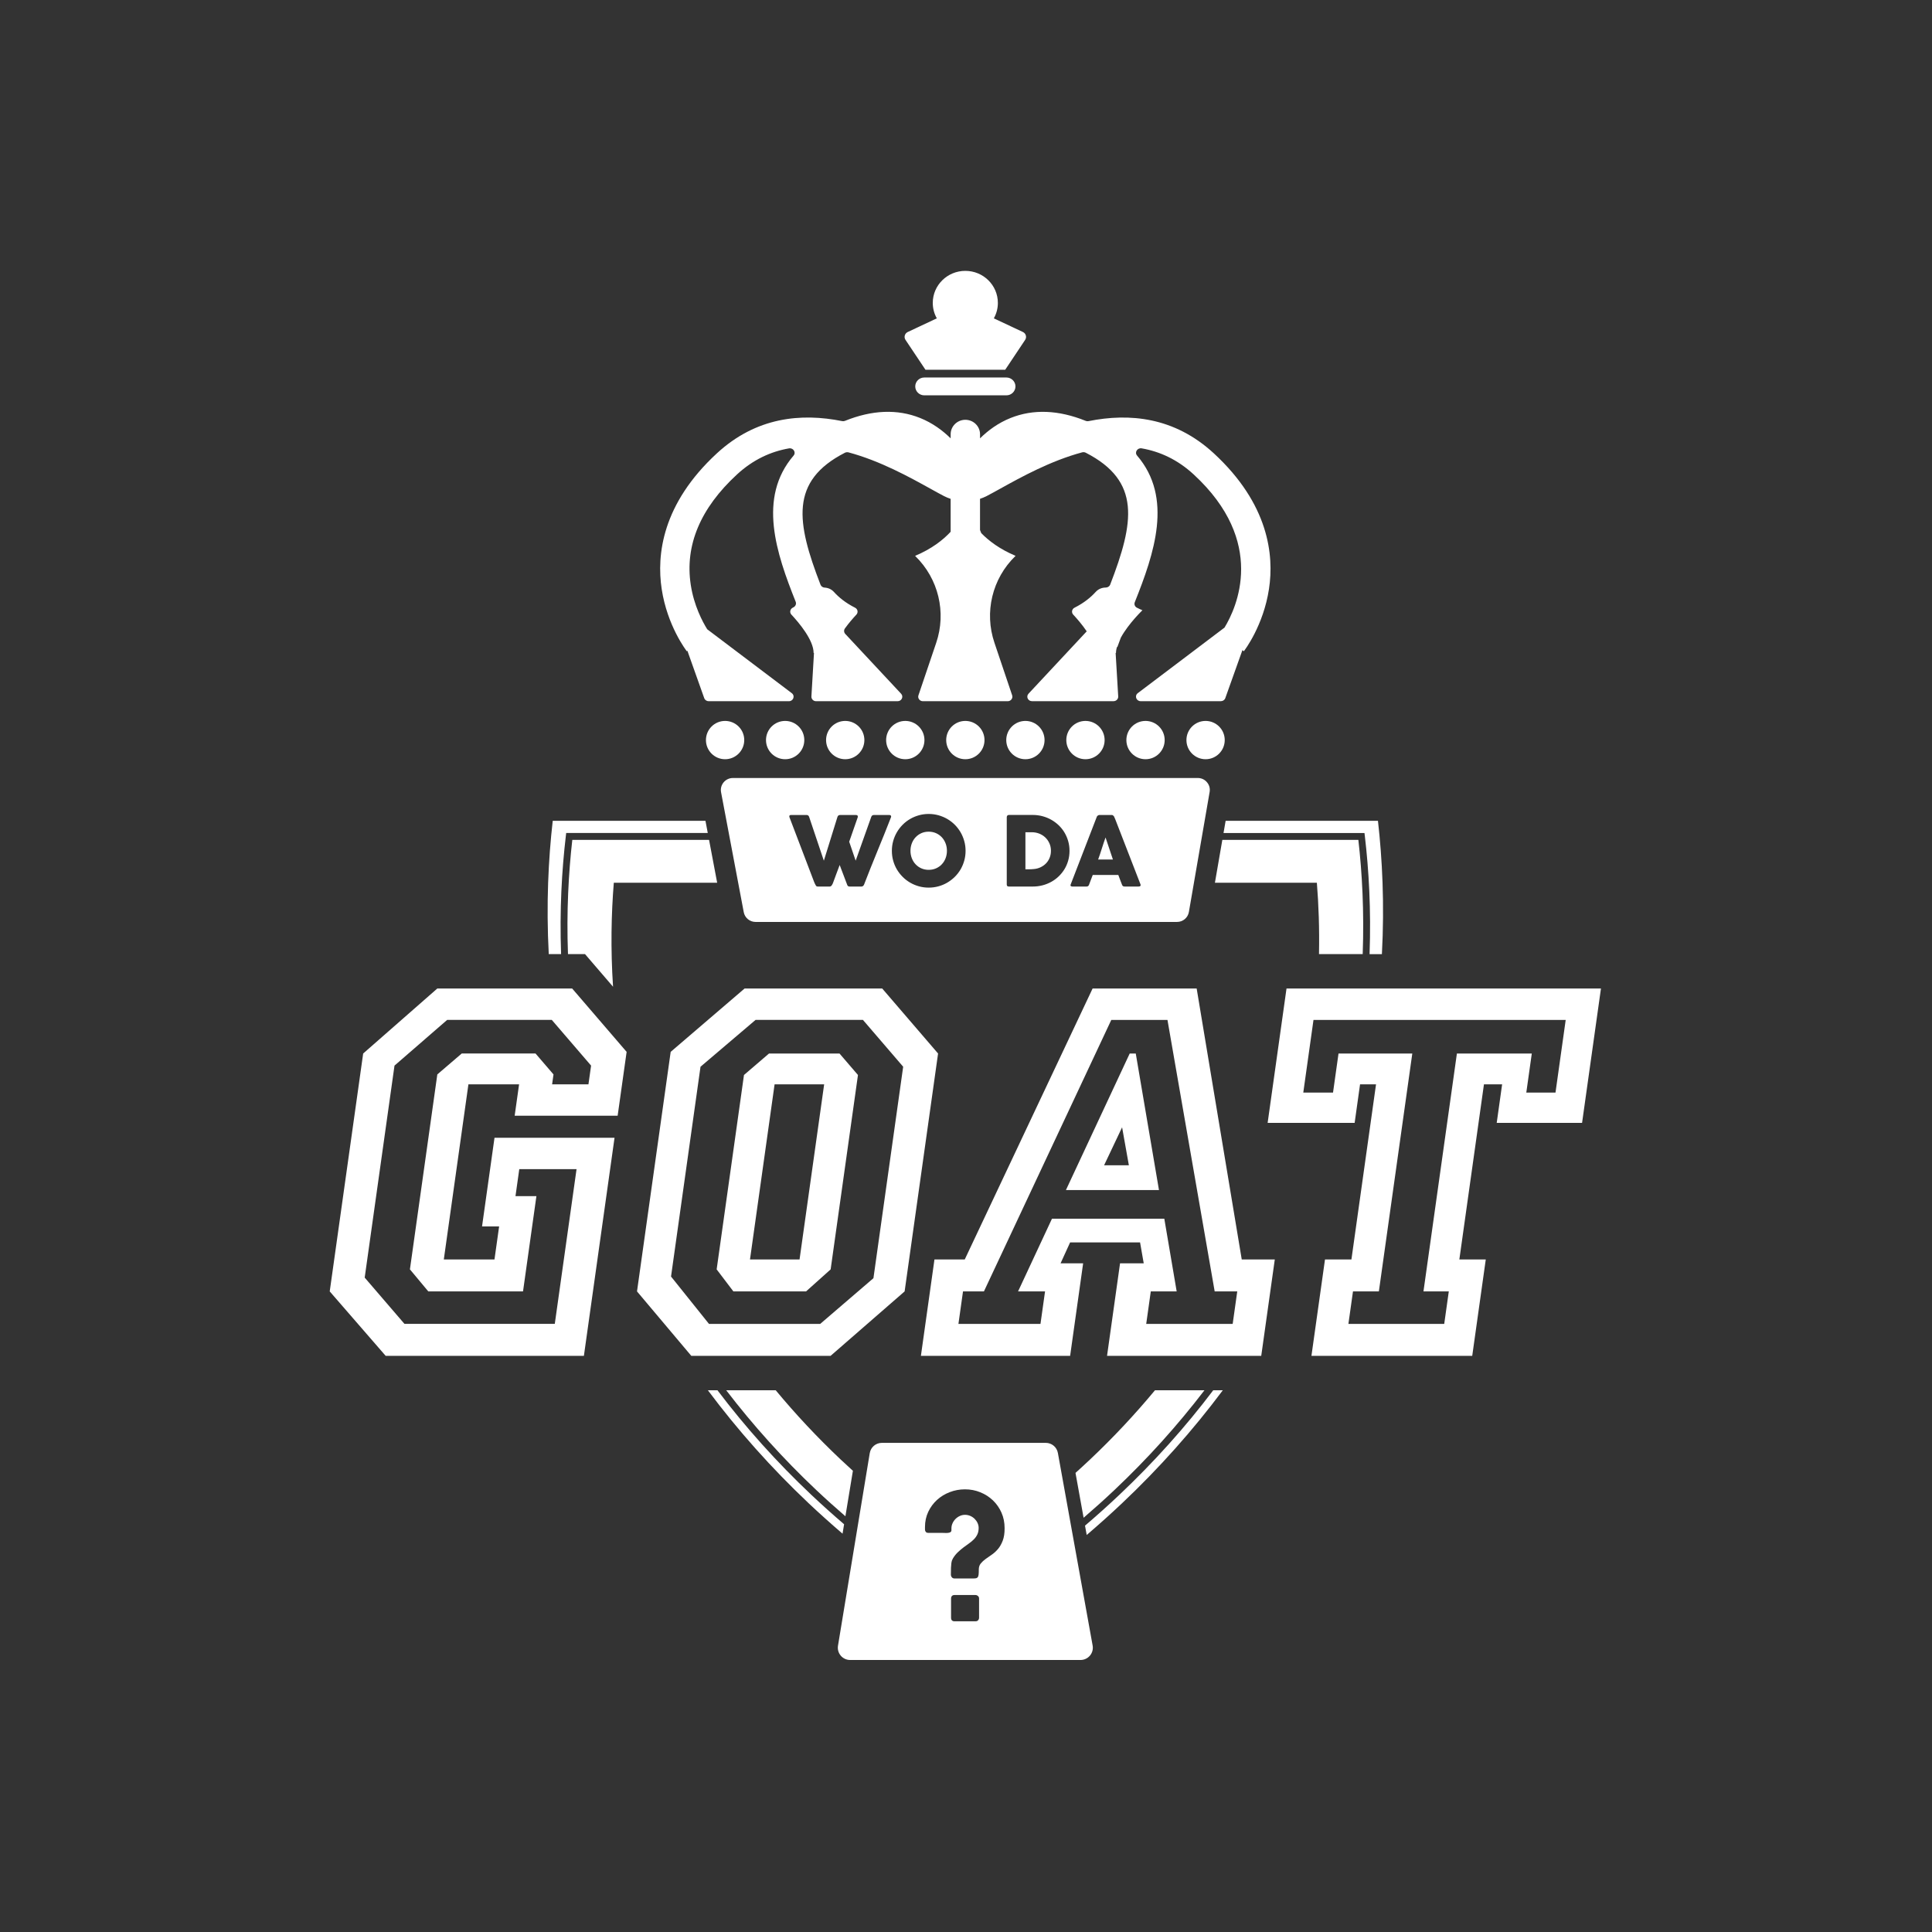
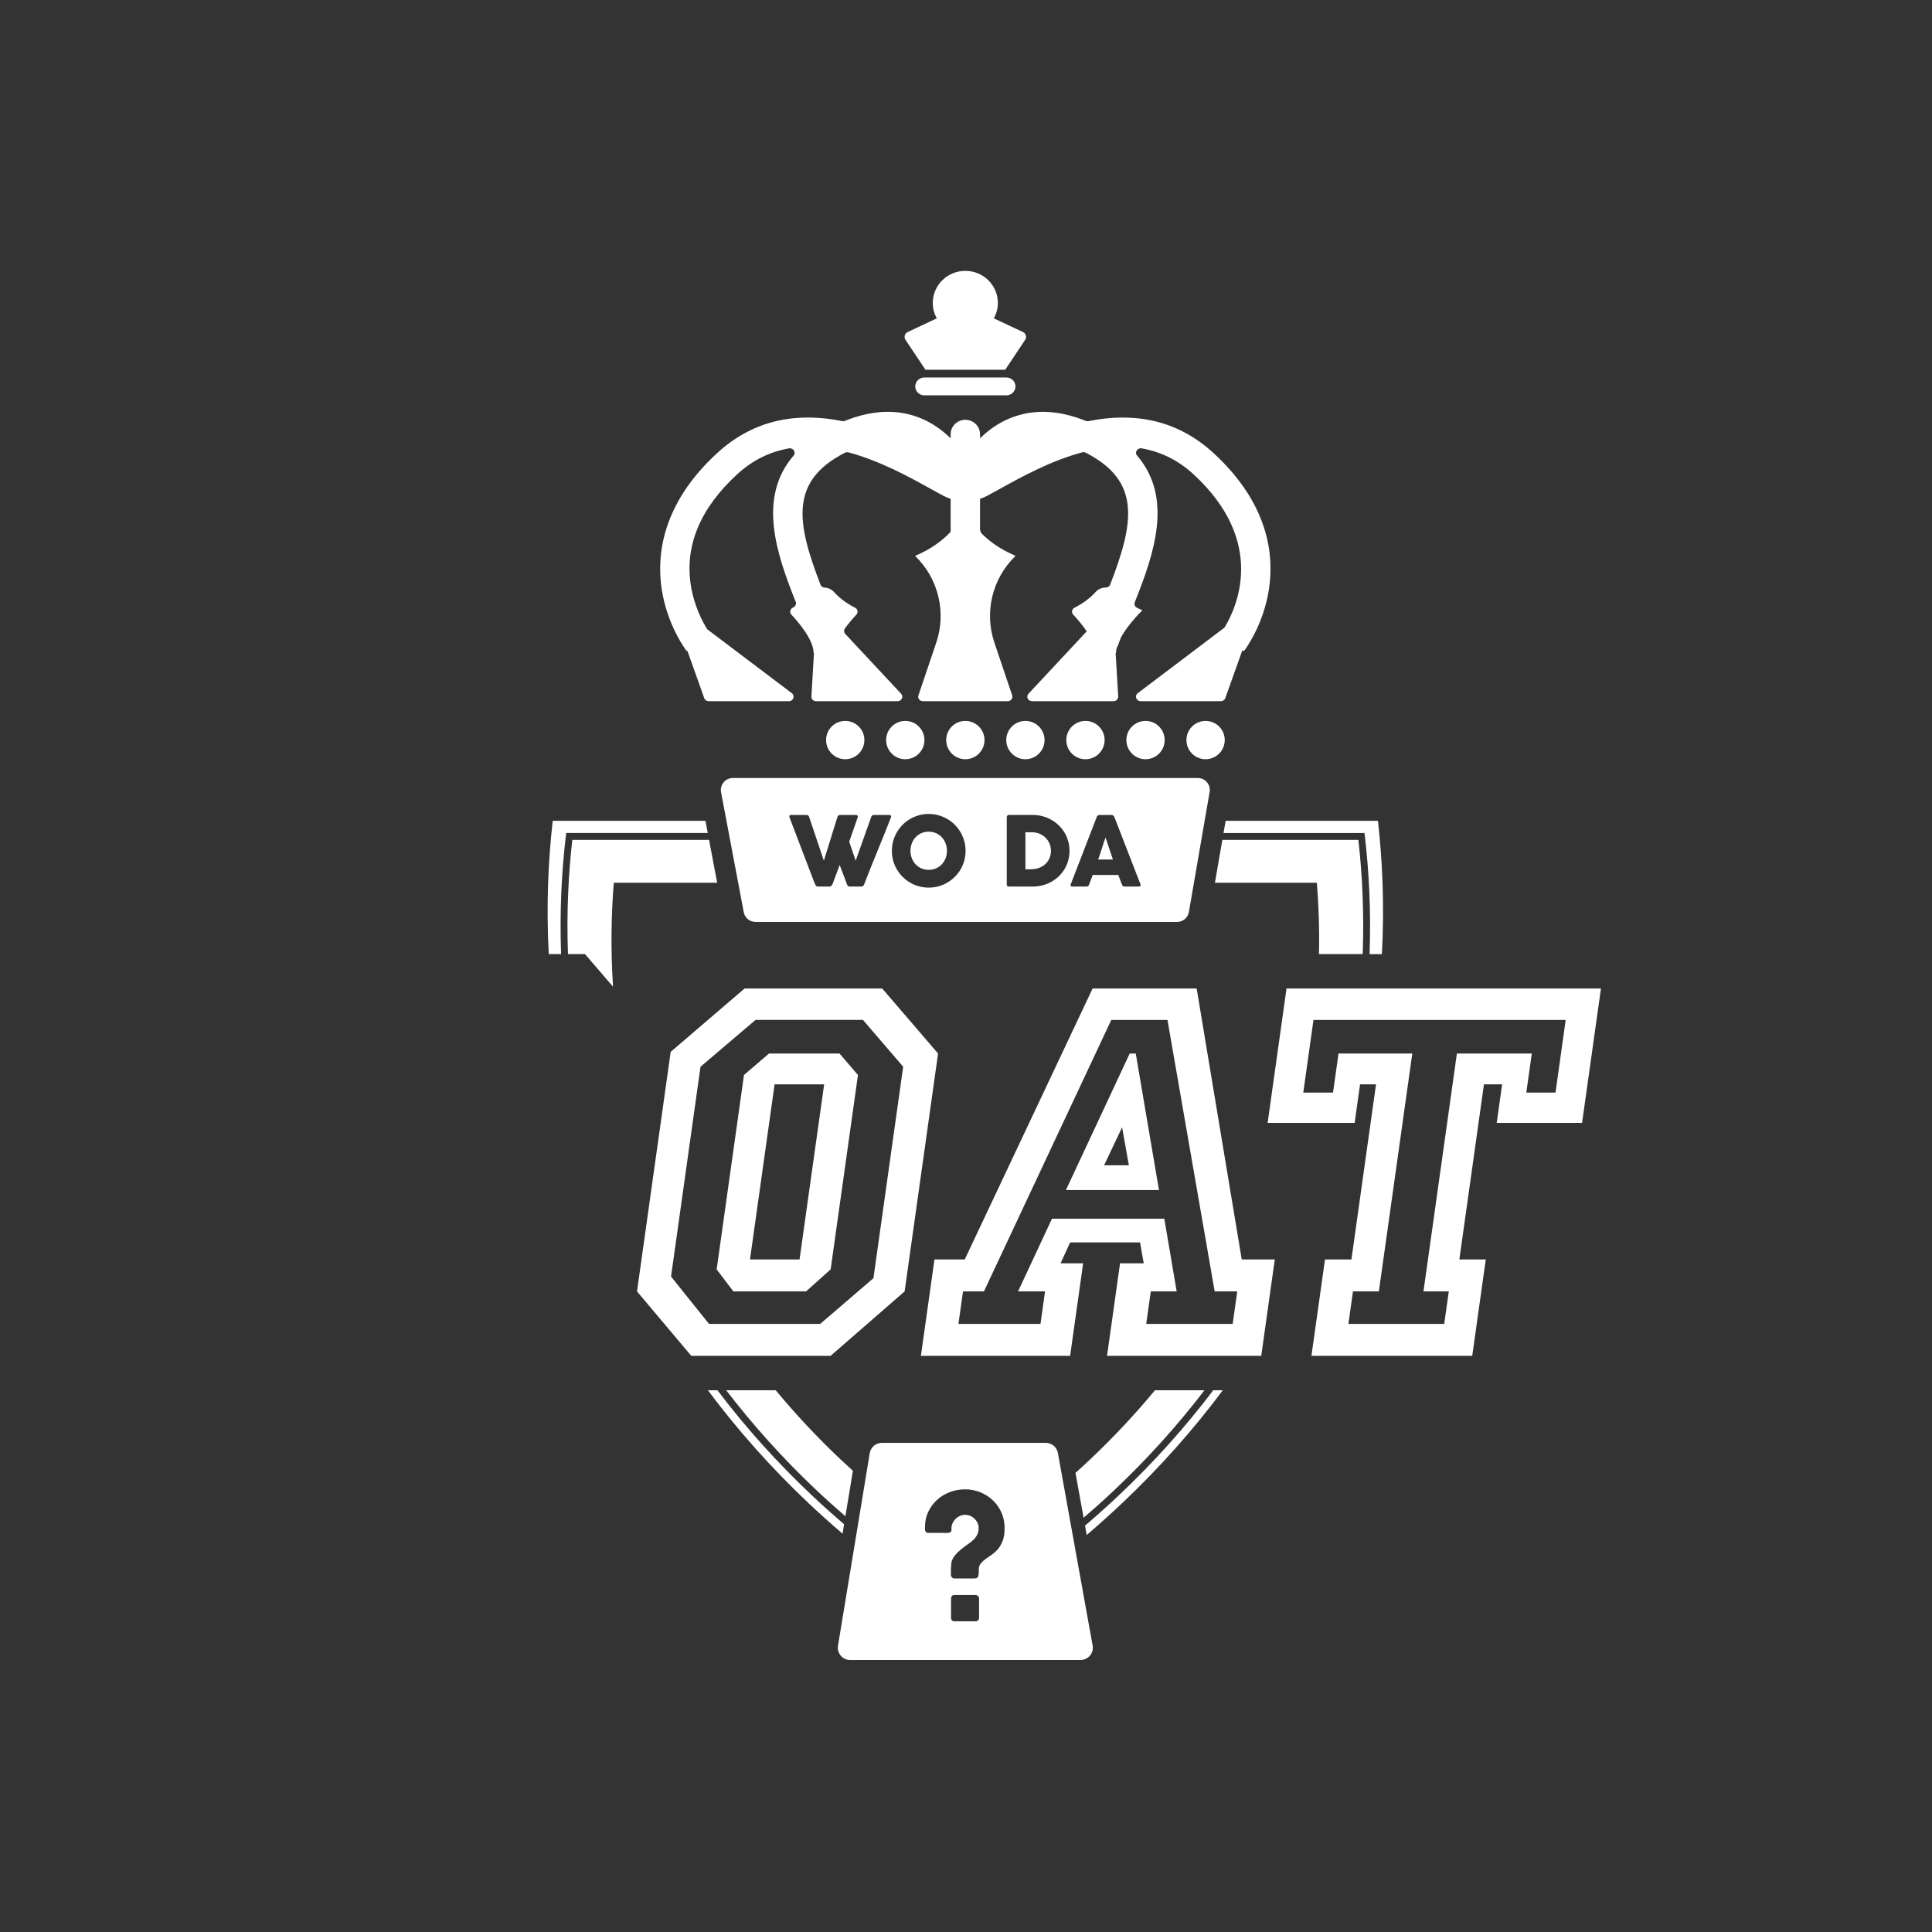
<svg xmlns="http://www.w3.org/2000/svg" width="200" height="200" viewBox="0 0 200 200" fill="none">
  <rect x="0" y="0" width="200" height="200" fill="#333333" stroke="none" />
  <path d="M142.645 84.97H126.877L126.659 86.233H141.251L141.288 86.548C141.703 90.07 141.942 94.2 141.777 98.771H143.054C143.331 93.595 143.094 88.924 142.645 84.97Z" fill="white" />
  <path d="M58.575 86.546L58.612 86.232H73.268L73.029 84.969H57.219C56.769 88.923 56.533 93.594 56.807 98.768H58.084C57.92 94.2 58.16 90.069 58.575 86.546Z" fill="white" />
  <path d="M60.561 98.769L61.627 100.01L63.462 102.145C63.202 98.202 63.281 94.573 63.542 91.381H74.241L73.402 86.944H59.245C58.856 90.372 58.636 94.365 58.797 98.769H58.925H60.561Z" fill="white" />
  <path d="M140.617 86.944H126.536L125.768 91.381H136.321C136.505 93.639 136.594 96.121 136.542 98.769H141.066C141.227 94.365 141.007 90.373 140.617 86.944Z" fill="white" />
-   <path d="M63.617 117.781L60.445 140.356H39.923L34.133 133.686L37.595 109.059L45.267 102.333H59.233L64.868 108.889L63.938 115.501H53.278L53.735 112.251H48.49L45.943 130.38H51.188L51.669 126.959H49.901L51.191 117.781H63.617ZM59.684 121.03H53.755L53.363 123.822H55.529L54.143 133.685H44.337L42.435 131.404L45.271 111.224L47.799 109.058H55.437L57.298 111.224L57.154 112.25H60.916L61.189 110.311L57.122 105.58H46.292L40.838 110.311L37.753 132.258L41.869 137.046H57.432L59.684 121.03Z" fill="white" />
  <path d="M97.109 109.059L93.647 133.686L85.983 140.356H71.562L65.943 133.686L69.428 108.889L77.076 102.333H91.329L97.109 109.059ZM93.496 110.427L89.332 105.581H78.215L72.517 110.427L69.465 132.147L73.393 137.049H84.908L90.418 132.317L93.496 110.427ZM88.816 111.283L85.988 131.406L83.443 133.686H75.919L74.188 131.406L77.016 111.283L79.608 109.059H86.905L88.816 111.283ZM85.316 112.251H80.185L77.638 130.38H82.769L85.316 112.251Z" fill="white" />
  <path d="M123.879 102.333L128.545 130.38H131.966L130.563 140.356H114.601L115.947 130.779H118.398L118.019 128.613H110.778L109.789 130.779H112.126L110.779 140.356H95.332L96.735 130.38H99.87L113.104 102.333H123.879ZM120.856 105.582H115.041L101.856 133.686H99.69L99.217 137.049H107.71L108.183 133.686H105.39L108.9 126.161H120.529L121.809 133.686H119.129L118.656 137.049H127.607L128.08 133.686H125.743L120.856 105.582ZM117.574 109.059L119.977 123.197H110.343L116.947 109.059H117.574ZM116.159 116.698L114.295 120.63H116.86L116.159 116.698Z" fill="white" />
  <path d="M165.73 102.333L163.775 116.242H154.939L155.499 112.251H153.618L151.071 130.38H153.807L152.405 140.356H135.76L137.163 130.38H139.899L142.446 112.251H140.792L140.232 116.242H131.225L133.179 102.333H165.73ZM162.081 105.582H135.972L134.915 113.106H137.994L138.563 109.059H146.201L142.74 133.686H140.06L139.587 137.049H149.506L149.979 133.686H147.357L150.818 109.059H158.571L158.002 113.106H161.024L162.081 105.582Z" fill="white" />
  <path d="M114.254 87.246C114.189 87.442 114.125 87.641 114.062 87.84C113.998 88.041 113.935 88.237 113.87 88.432C113.805 88.626 113.741 88.808 113.678 88.978H115.209L114.446 86.697C114.383 86.868 114.318 87.05 114.254 87.246Z" fill="white" />
  <path d="M108.211 86.695C108.032 86.524 107.82 86.39 107.58 86.295C107.339 86.201 107.082 86.153 106.81 86.153H106.151V89.988H106.57C106.646 89.988 106.723 89.985 106.794 89.981C106.868 89.977 106.941 89.971 107.013 89.964C107.263 89.944 107.496 89.884 107.712 89.782C107.928 89.68 108.117 89.548 108.278 89.383C108.438 89.218 108.565 89.024 108.656 88.801C108.747 88.578 108.793 88.336 108.793 88.073C108.793 87.794 108.74 87.537 108.636 87.303C108.533 87.07 108.39 86.867 108.211 86.695Z" fill="white" />
  <path d="M97.495 86.672C97.327 86.493 97.128 86.352 96.897 86.249C96.665 86.146 96.413 86.095 96.136 86.095C95.86 86.095 95.609 86.146 95.379 86.249C95.15 86.352 94.951 86.493 94.783 86.672C94.615 86.851 94.484 87.061 94.392 87.303C94.299 87.544 94.252 87.801 94.252 88.073C94.252 88.35 94.299 88.607 94.392 88.847C94.485 89.086 94.615 89.295 94.783 89.473C94.951 89.651 95.148 89.791 95.379 89.892C95.609 89.994 95.86 90.045 96.136 90.045C96.413 90.045 96.665 89.994 96.897 89.892C97.128 89.791 97.327 89.651 97.495 89.473C97.663 89.295 97.793 89.086 97.886 88.847C97.979 88.607 98.026 88.35 98.026 88.073C98.026 87.801 97.979 87.544 97.886 87.303C97.793 87.063 97.663 86.853 97.495 86.672Z" fill="white" />
  <path d="M124.948 80.981C124.709 80.696 124.371 80.539 123.999 80.539H75.864C75.493 80.539 75.145 80.703 74.907 80.99C74.671 81.275 74.575 81.648 74.644 82.011L76.992 94.426C77.102 95.012 77.615 95.438 78.211 95.438H121.85C122.456 95.438 122.97 95.005 123.073 94.408L125.219 81.993C125.286 81.624 125.188 81.266 124.948 80.981ZM92.24 84.578V84.592C92.014 85.178 91.783 85.76 91.547 86.343C91.31 86.925 91.075 87.507 90.836 88.089C90.599 88.67 90.362 89.254 90.128 89.837C89.894 90.421 89.665 91.004 89.442 91.585C89.429 91.622 89.398 91.663 89.352 91.707C89.305 91.752 89.249 91.775 89.182 91.775H89.168H87.96C87.887 91.775 87.832 91.76 87.794 91.732C87.756 91.704 87.728 91.667 87.711 91.621L86.923 89.545C86.81 89.848 86.699 90.145 86.589 90.435C86.479 90.728 86.369 91.024 86.26 91.326C86.243 91.372 86.223 91.422 86.202 91.473C86.181 91.523 86.154 91.573 86.124 91.618C86.095 91.663 86.061 91.7 86.023 91.729C85.985 91.759 85.941 91.775 85.89 91.775H85.876H84.668C84.562 91.775 84.492 91.739 84.459 91.67C84.425 91.614 84.394 91.556 84.365 91.497C84.335 91.437 84.308 91.377 84.284 91.317C83.855 90.187 83.428 89.065 83.003 87.955C82.577 86.844 82.149 85.724 81.722 84.593C81.722 84.576 81.719 84.562 81.715 84.548C81.71 84.534 81.708 84.522 81.708 84.507C81.708 84.414 81.77 84.368 81.892 84.368H83.5C83.625 84.368 83.712 84.43 83.758 84.557L85.285 89.1L86.696 84.557C86.743 84.43 86.834 84.368 86.97 84.368H88.591C88.667 84.368 88.722 84.382 88.753 84.41C88.784 84.438 88.801 84.476 88.801 84.523C88.801 84.55 88.8 84.568 88.797 84.578V84.592L87.909 87.136L88.578 89.096L90.194 84.557C90.241 84.43 90.332 84.368 90.468 84.368H92.04C92.116 84.368 92.171 84.382 92.202 84.41C92.233 84.438 92.25 84.476 92.25 84.523C92.245 84.55 92.243 84.568 92.24 84.578ZM99.819 89.095C99.728 89.419 99.601 89.721 99.436 90.004C99.27 90.284 99.073 90.541 98.839 90.771C98.606 91.003 98.347 91.2 98.065 91.367C97.783 91.533 97.478 91.662 97.152 91.751C96.826 91.841 96.489 91.886 96.139 91.886C95.786 91.886 95.448 91.841 95.125 91.751C94.8 91.66 94.497 91.533 94.213 91.367C93.929 91.2 93.672 91.003 93.442 90.771C93.211 90.54 93.012 90.284 92.846 90.004C92.679 89.723 92.551 89.419 92.462 89.095C92.371 88.77 92.326 88.433 92.326 88.08C92.326 87.728 92.371 87.389 92.462 87.066C92.552 86.741 92.679 86.438 92.846 86.153C93.012 85.869 93.211 85.609 93.442 85.377C93.674 85.144 93.931 84.945 94.213 84.781C94.495 84.616 94.799 84.488 95.125 84.397C95.449 84.306 95.786 84.26 96.139 84.26C96.489 84.26 96.826 84.307 97.152 84.397C97.478 84.489 97.783 84.616 98.065 84.781C98.347 84.945 98.606 85.144 98.839 85.377C99.071 85.609 99.27 85.869 99.436 86.153C99.601 86.438 99.729 86.741 99.819 87.066C99.911 87.39 99.956 87.728 99.956 88.08C99.956 88.432 99.911 88.77 99.819 89.095ZM110.58 89.085C110.49 89.403 110.363 89.699 110.197 89.973C110.03 90.246 109.831 90.495 109.6 90.718C109.368 90.941 109.113 91.13 108.832 91.286C108.551 91.442 108.248 91.563 107.922 91.648C107.596 91.732 107.259 91.775 106.909 91.775H104.449C104.39 91.775 104.336 91.762 104.29 91.735C104.243 91.708 104.219 91.652 104.219 91.566V84.598C104.219 84.528 104.239 84.472 104.277 84.428C104.315 84.385 104.373 84.363 104.449 84.363H106.909C107.259 84.363 107.595 84.407 107.919 84.493C108.244 84.579 108.546 84.702 108.828 84.862C109.109 85.021 109.366 85.213 109.598 85.434C109.831 85.657 110.03 85.907 110.195 86.184C110.36 86.459 110.487 86.757 110.579 87.077C110.671 87.396 110.716 87.73 110.716 88.08C110.715 88.432 110.671 88.767 110.58 89.085ZM118.047 91.713C118.01 91.755 117.947 91.775 117.858 91.775H116.427C116.351 91.775 116.291 91.76 116.249 91.732C116.207 91.704 116.176 91.656 116.152 91.59C116.085 91.42 116.02 91.251 115.957 91.083C115.893 90.915 115.83 90.746 115.768 90.577H113.119C113.057 90.746 112.992 90.915 112.927 91.083C112.862 91.251 112.799 91.42 112.735 91.59C112.692 91.713 112.607 91.775 112.481 91.775H111.009C110.946 91.775 110.894 91.758 110.853 91.724C110.812 91.691 110.803 91.641 110.83 91.574L113.538 84.561C113.541 84.541 113.552 84.519 113.571 84.496C113.589 84.474 113.612 84.451 113.638 84.431C113.665 84.411 113.693 84.394 113.723 84.383C113.753 84.372 113.781 84.366 113.808 84.366H115.085C115.141 84.366 115.189 84.383 115.229 84.418C115.27 84.454 115.299 84.483 115.319 84.51L115.445 84.795L118.064 91.549C118.089 91.618 118.085 91.672 118.047 91.713Z" fill="white" />
  <path d="M125.65 46.925C121.576 43.17 116.931 42.741 112.675 43.596C112.582 43.615 112.486 43.605 112.398 43.57C109.58 42.434 106.964 42.326 104.609 43.272C103.336 43.783 102.297 44.547 101.453 45.377V44.955C101.453 44.127 100.772 43.457 99.932 43.457C99.093 43.457 98.411 44.127 98.411 44.955V45.377C97.567 44.549 96.527 43.784 95.256 43.272C92.902 42.325 90.284 42.432 87.468 43.568C87.38 43.603 87.283 43.613 87.191 43.595C82.937 42.74 78.29 43.169 74.216 46.925C68.528 52.169 67.966 57.456 68.497 60.969C69.071 64.767 71.017 67.31 71.099 67.417L71.16 67.371L72.902 72.273C72.97 72.462 73.155 72.589 73.362 72.589H81.665C82.127 72.589 82.329 72.032 81.967 71.758L73.213 65.143L73.21 65.14C72.734 64.375 71.834 62.701 71.505 60.528C70.889 56.452 72.5 52.612 76.293 49.115C77.973 47.567 79.803 46.743 81.675 46.416C82.117 46.338 82.436 46.829 82.152 47.161C78.406 51.527 80.369 57.283 82.368 62.292C82.456 62.512 82.358 62.755 82.141 62.868C82.117 62.881 82.092 62.893 82.066 62.906C81.788 63.049 81.715 63.4 81.925 63.624C82.698 64.451 84.225 66.253 84.225 67.597H84.263L83.997 72.098C83.981 72.365 84.203 72.589 84.482 72.589H92.919C93.34 72.589 93.562 72.114 93.282 71.814L87.506 65.627C87.358 65.469 87.338 65.232 87.465 65.057C87.881 64.481 88.33 63.971 88.652 63.627C88.861 63.403 88.796 63.05 88.518 62.91C87.519 62.407 86.817 61.819 86.329 61.279C86.07 60.993 85.717 60.843 85.358 60.828C85.169 60.819 85.004 60.695 84.938 60.526C82.449 54.078 81.732 49.808 87.461 46.87C87.574 46.812 87.712 46.797 87.836 46.829C91.113 47.707 94.147 49.388 96.319 50.591C96.856 50.889 97.32 51.146 97.731 51.359C97.951 51.473 98.178 51.562 98.41 51.64V55.05C97.627 55.897 96.451 56.817 94.734 57.541C94.734 57.541 94.741 57.555 94.761 57.575C97.152 59.91 97.984 63.39 96.918 66.538L95.077 71.981C94.975 72.281 95.209 72.589 95.54 72.589H104.317C104.647 72.589 104.881 72.281 104.779 71.981L102.944 66.537C101.878 63.389 102.702 59.909 105.101 57.573C105.122 57.554 105.129 57.54 105.129 57.54C103.501 56.852 102.366 55.996 101.579 55.187C101.535 55.077 101.496 54.98 101.452 54.87V51.637C101.684 51.559 101.911 51.47 102.131 51.356C102.541 51.143 103.006 50.886 103.543 50.588C105.715 49.385 108.749 47.706 112.026 46.826C112.15 46.792 112.287 46.808 112.401 46.867C118.13 49.804 117.415 54.074 114.925 60.52C114.853 60.705 114.666 60.823 114.46 60.823C114.079 60.823 113.698 60.973 113.423 61.278C112.934 61.818 112.233 62.407 111.234 62.909C110.956 63.049 110.891 63.401 111.1 63.626C111.475 64.028 112.028 64.66 112.497 65.356L112.495 65.357L106.471 71.812C106.192 72.112 106.414 72.586 106.834 72.586H115.271C115.551 72.586 115.772 72.362 115.757 72.095L115.49 67.594H115.527C115.527 67.396 115.565 67.187 115.622 66.976L115.665 66.99C115.772 66.679 115.896 66.362 116.013 66.049C116.022 66.025 116.033 66.002 116.044 65.98C116.837 64.541 118.263 63.173 118.263 63.173C118.061 63.088 117.87 62.999 117.69 62.907C117.475 62.799 117.386 62.553 117.474 62.336C119.48 57.317 121.467 51.538 117.708 47.158C117.423 46.826 117.743 46.335 118.185 46.413C120.058 46.74 121.888 47.564 123.567 49.112C131.159 56.111 128.016 62.903 126.76 64.971H126.758L117.783 71.755C117.42 72.029 117.623 72.586 118.085 72.586H126.382C126.591 72.586 126.776 72.459 126.842 72.272L128.613 67.306V67.303L128.763 67.415C128.845 67.307 130.791 64.764 131.365 60.966C131.9 57.458 131.338 52.17 125.65 46.925Z" fill="white" />
  <path d="M95.805 38.278H104.058L106.123 35.183C106.312 34.9 106.203 34.517 105.893 34.37L102.881 32.955C103.147 32.481 103.299 31.939 103.299 31.359C103.299 29.526 101.791 28.04 99.929 28.04C98.068 28.04 96.56 29.526 96.56 31.359C96.56 31.938 96.713 32.481 96.979 32.955L93.967 34.37C93.657 34.517 93.548 34.9 93.737 35.183L95.805 38.278Z" fill="white" />
  <path d="M104.058 39.079H101.552H101.074H98.791H98.312H95.806H95.683C95.166 39.079 94.746 39.493 94.746 40.002C94.746 40.512 95.166 40.925 95.683 40.925H104.183C104.7 40.925 105.12 40.512 105.12 40.002C105.12 39.493 104.7 39.079 104.183 39.079H104.058Z" fill="white" />
-   <path d="M75.061 78.595C76.156 78.595 77.044 77.707 77.044 76.612C77.044 75.517 76.156 74.63 75.061 74.63C73.966 74.63 73.079 75.517 73.079 76.612C73.079 77.707 73.966 78.595 75.061 78.595Z" fill="white" />
-   <path d="M81.279 78.595C82.374 78.595 83.261 77.707 83.261 76.612C83.261 75.517 82.374 74.63 81.279 74.63C80.184 74.63 79.296 75.517 79.296 76.612C79.296 77.707 80.184 78.595 81.279 78.595Z" fill="white" />
  <path d="M87.498 78.595C88.593 78.595 89.48 77.707 89.48 76.612C89.48 75.517 88.593 74.63 87.498 74.63C86.403 74.63 85.515 75.517 85.515 76.612C85.515 77.707 86.403 78.595 87.498 78.595Z" fill="white" />
  <path d="M93.715 78.595C94.81 78.595 95.698 77.707 95.698 76.612C95.698 75.517 94.81 74.63 93.715 74.63C92.62 74.63 91.732 75.517 91.732 76.612C91.732 77.707 92.62 78.595 93.715 78.595Z" fill="white" />
  <path d="M99.932 78.595C101.027 78.595 101.915 77.707 101.915 76.612C101.915 75.517 101.027 74.63 99.932 74.63C98.837 74.63 97.95 75.517 97.95 76.612C97.95 77.707 98.837 78.595 99.932 78.595Z" fill="white" />
  <path d="M106.15 78.595C107.245 78.595 108.132 77.707 108.132 76.612C108.132 75.517 107.245 74.63 106.15 74.63C105.055 74.63 104.167 75.517 104.167 76.612C104.167 77.707 105.055 78.595 106.15 78.595Z" fill="white" />
  <path d="M112.367 78.595C113.462 78.595 114.35 77.707 114.35 76.612C114.35 75.517 113.462 74.63 112.367 74.63C111.272 74.63 110.384 75.517 110.384 76.612C110.384 77.707 111.272 78.595 112.367 78.595Z" fill="white" />
  <path d="M118.584 78.595C119.679 78.595 120.567 77.707 120.567 76.612C120.567 75.517 119.679 74.63 118.584 74.63C117.489 74.63 116.602 75.517 116.602 76.612C116.602 77.707 117.489 78.595 118.584 78.595Z" fill="white" />
  <path d="M124.802 78.595C125.897 78.595 126.784 77.707 126.784 76.612C126.784 75.517 125.897 74.63 124.802 74.63C123.707 74.63 122.819 75.517 122.819 76.612C122.819 77.707 123.707 78.595 124.802 78.595Z" fill="white" />
  <path d="M84.005 154.761C80.412 151.367 77.161 147.744 74.27 143.918H73.279C76.368 148.054 79.851 151.97 83.721 155.625C84.855 156.694 86.023 157.741 87.22 158.767L87.38 157.791C86.225 156.802 85.099 155.794 84.005 154.761Z" fill="white" />
  <path d="M125.595 143.918C122.703 147.744 119.451 151.367 115.858 154.761C114.714 155.842 113.533 156.9 112.32 157.935L112.494 158.9C113.744 157.833 114.962 156.741 116.143 155.626C120.014 151.97 123.496 148.055 126.585 143.92H125.595V143.918Z" fill="white" />
  <path d="M115.368 154.243C118.796 151.006 121.902 147.553 124.687 143.918H119.564C117.494 146.413 115.253 148.808 112.84 151.088C112.346 151.555 111.845 152.016 111.335 152.474L112.174 157.118C113.263 156.179 114.333 155.223 115.368 154.243Z" fill="white" />
  <path d="M87.026 151.088C84.612 148.808 82.371 146.413 80.301 143.918H75.177C77.961 147.552 81.067 151.006 84.496 154.243C85.475 155.169 86.487 156.073 87.516 156.964L88.292 152.255C87.866 151.87 87.442 151.482 87.026 151.088Z" fill="white" />
  <path d="M113.109 170.345L109.512 150.411C109.404 149.805 108.877 149.365 108.262 149.365H91.291C90.665 149.365 90.138 149.812 90.036 150.429L86.748 170.364C86.688 170.732 86.792 171.107 87.033 171.392C87.276 171.678 87.629 171.841 88.001 171.841H111.858C112.234 171.841 112.59 171.675 112.833 171.385C113.077 171.095 113.177 170.717 113.109 170.345ZM101.353 167.46C101.353 167.558 101.322 167.646 101.259 167.722C101.197 167.798 101.102 167.836 100.976 167.836H98.813C98.573 167.836 98.453 167.711 98.453 167.46V165.477C98.453 165.368 98.483 165.28 98.544 165.215C98.603 165.148 98.693 165.116 98.813 165.116H100.976C101.07 165.116 101.156 165.148 101.235 165.215C101.314 165.28 101.353 165.367 101.353 165.477V167.46ZM103.804 159.483C103.673 159.83 103.508 160.121 103.308 160.356C103.109 160.59 102.894 160.787 102.664 160.942C102.434 161.097 102.22 161.248 102.021 161.393C101.82 161.539 101.657 161.692 101.524 161.856C101.393 162.02 101.326 162.224 101.326 162.47C101.326 162.683 101.321 162.852 101.307 162.978C101.293 163.104 101.266 163.198 101.225 163.26C101.184 163.322 101.123 163.362 101.044 163.379C100.965 163.394 100.859 163.403 100.73 163.403H98.812C98.692 163.403 98.599 163.362 98.534 163.28C98.469 163.198 98.435 163.105 98.435 163.001C98.435 162.711 98.438 162.474 98.446 162.288C98.455 162.102 98.468 161.949 98.483 161.829C98.5 161.709 98.521 161.611 98.548 161.534C98.576 161.458 98.612 161.383 98.654 161.313C98.806 161.067 98.978 160.854 99.17 160.674C99.362 160.493 99.555 160.329 99.752 160.181C99.949 160.033 100.14 159.895 100.326 159.763C100.512 159.632 100.679 159.491 100.825 159.342C100.972 159.192 101.091 159.023 101.178 158.834C101.266 158.644 101.31 158.423 101.31 158.166C101.31 157.991 101.271 157.822 101.195 157.658C101.119 157.494 101.016 157.35 100.888 157.223C100.759 157.098 100.61 156.998 100.437 156.924C100.265 156.851 100.086 156.814 99.9 156.814C99.713 156.814 99.537 156.852 99.368 156.929C99.198 157.005 99.049 157.109 98.916 157.24C98.785 157.372 98.682 157.521 98.606 157.691C98.53 157.86 98.492 158.035 98.492 158.215V158.405C98.492 158.498 98.459 158.564 98.393 158.605C98.326 158.646 98.245 158.673 98.146 158.683C98.047 158.694 97.943 158.697 97.831 158.691C97.72 158.685 97.619 158.683 97.532 158.683H96.114C95.977 158.683 95.882 158.646 95.832 158.573C95.779 158.499 95.754 158.423 95.754 158.347V158.077C95.754 157.503 95.867 156.978 96.094 156.5C96.321 156.021 96.625 155.611 97.004 155.266C97.384 154.922 97.823 154.654 98.324 154.463C98.823 154.271 99.347 154.175 99.893 154.175C100.454 154.175 100.985 154.277 101.482 154.479C101.978 154.682 102.414 154.961 102.788 155.318C103.162 155.676 103.457 156.1 103.673 156.588C103.889 157.078 103.996 157.609 103.996 158.183C104.001 158.702 103.936 159.136 103.804 159.483Z" fill="white" />
</svg>